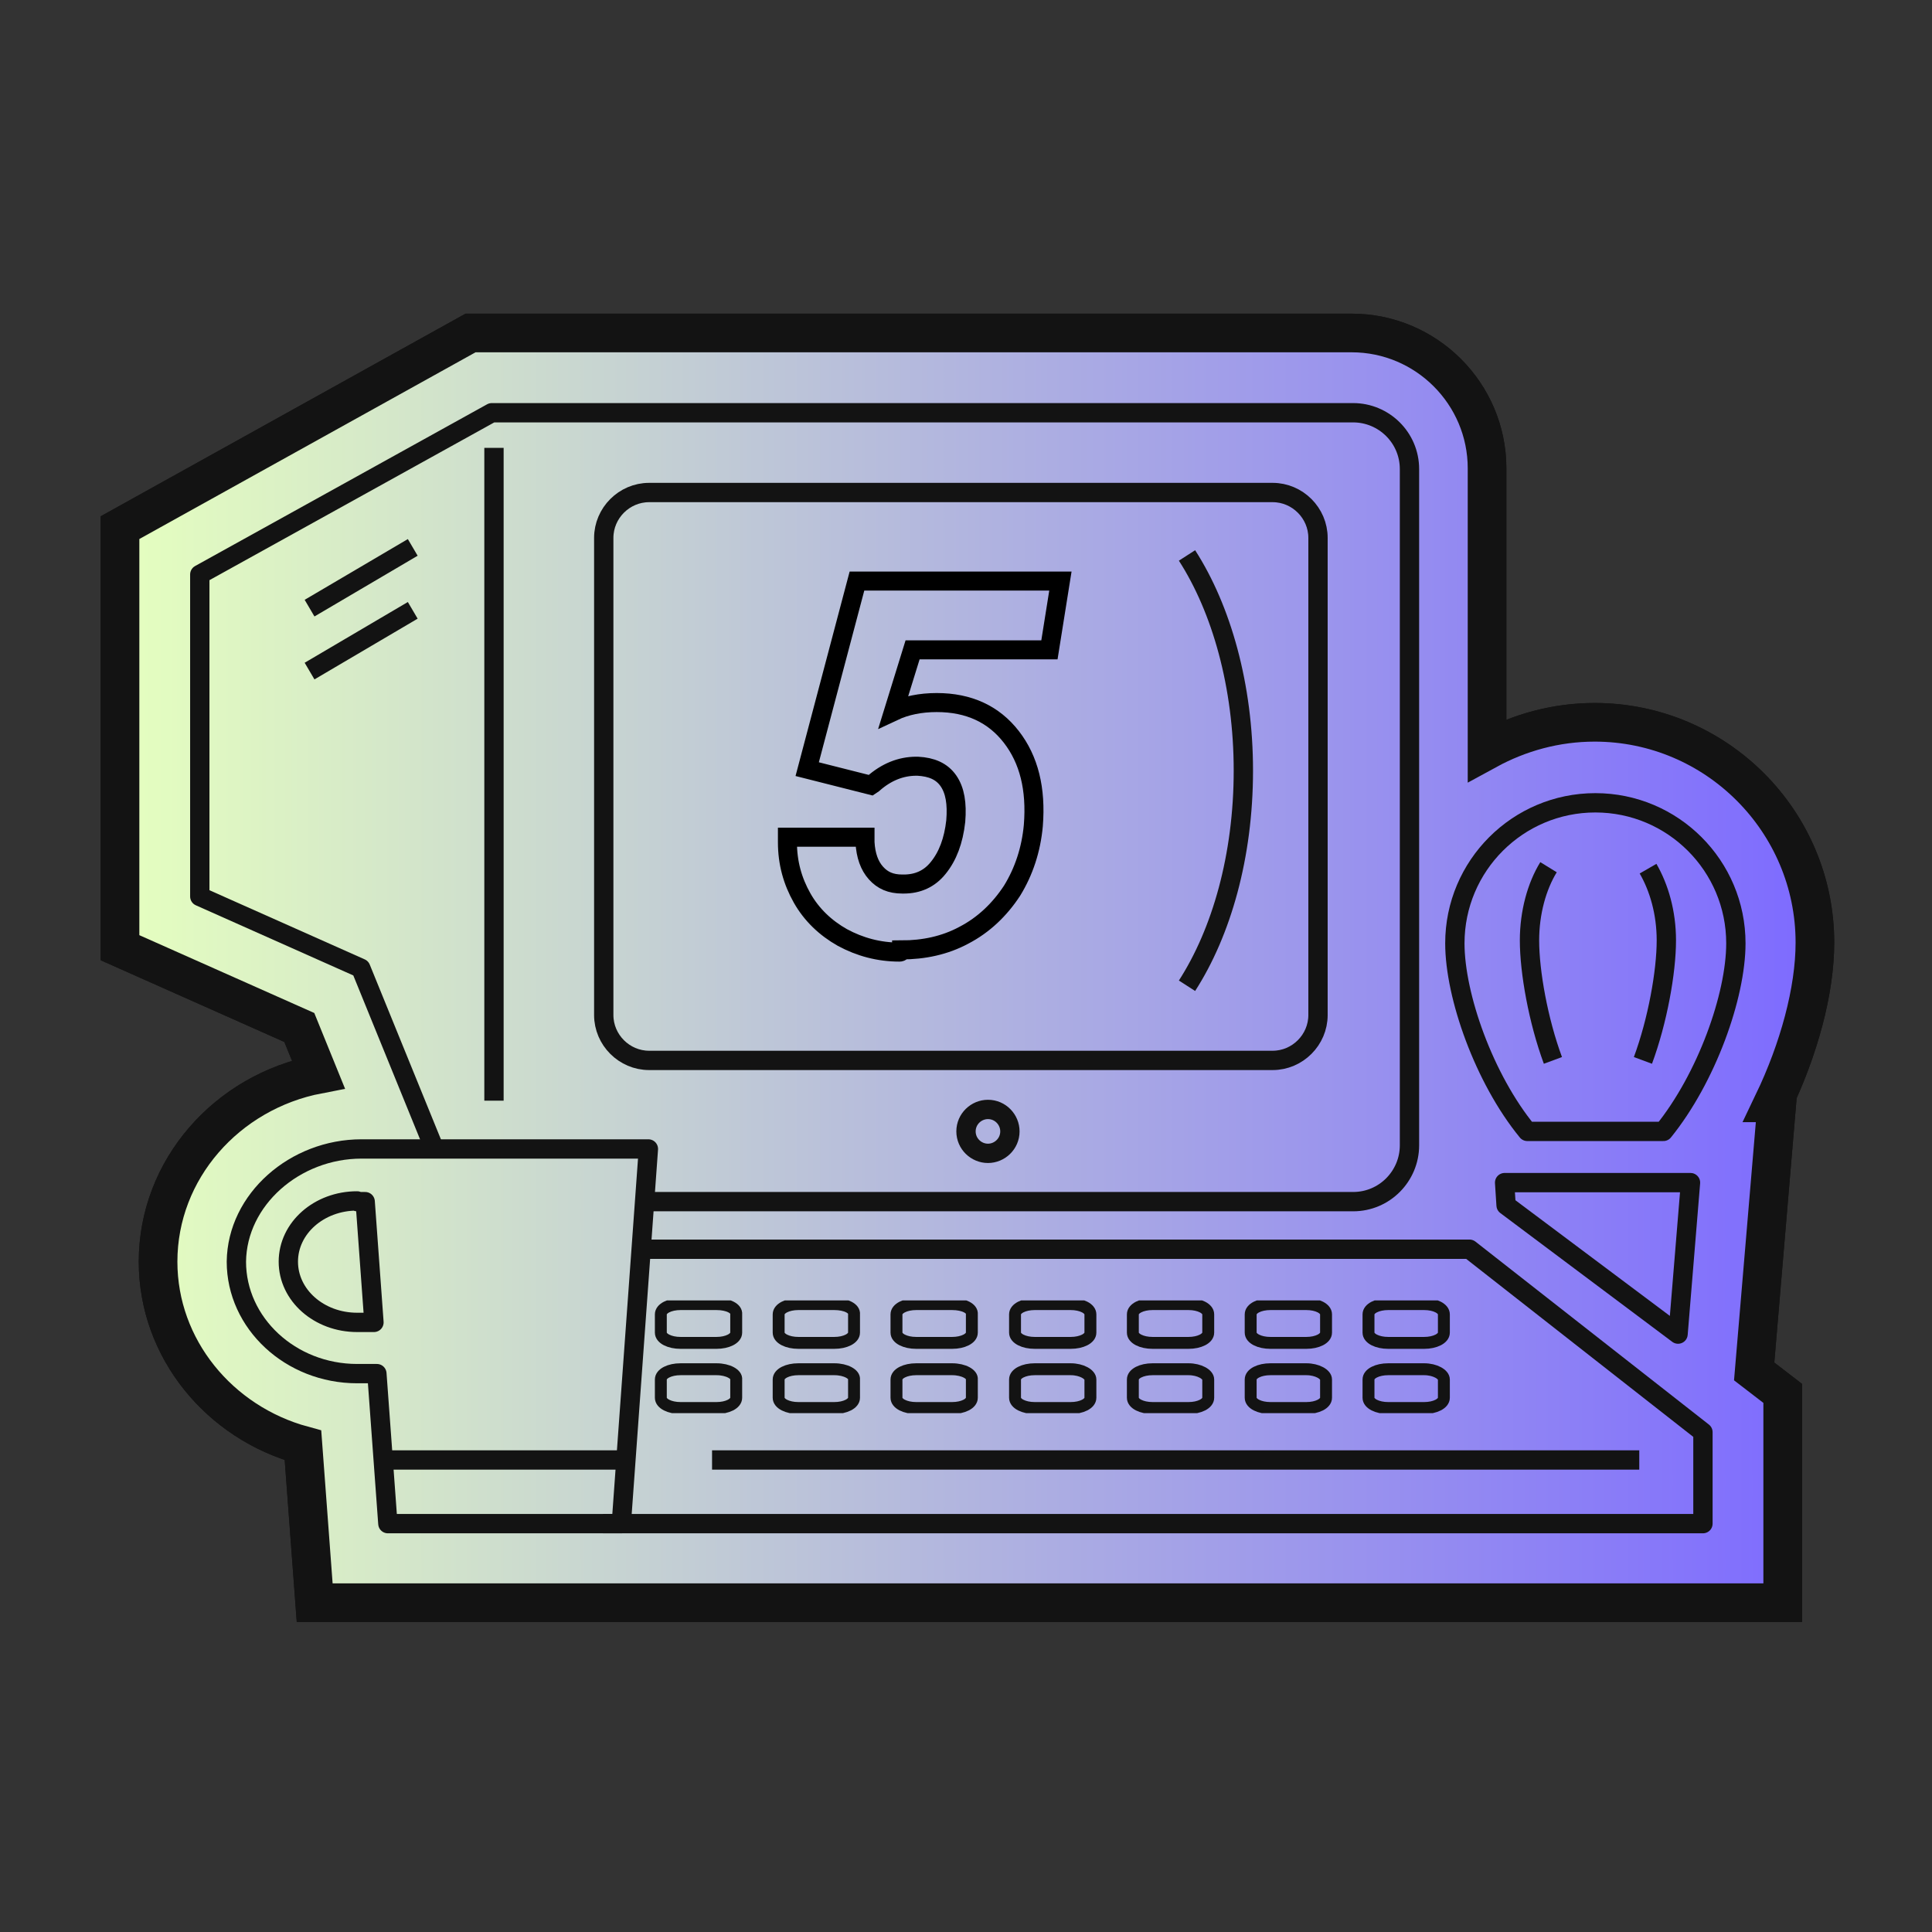
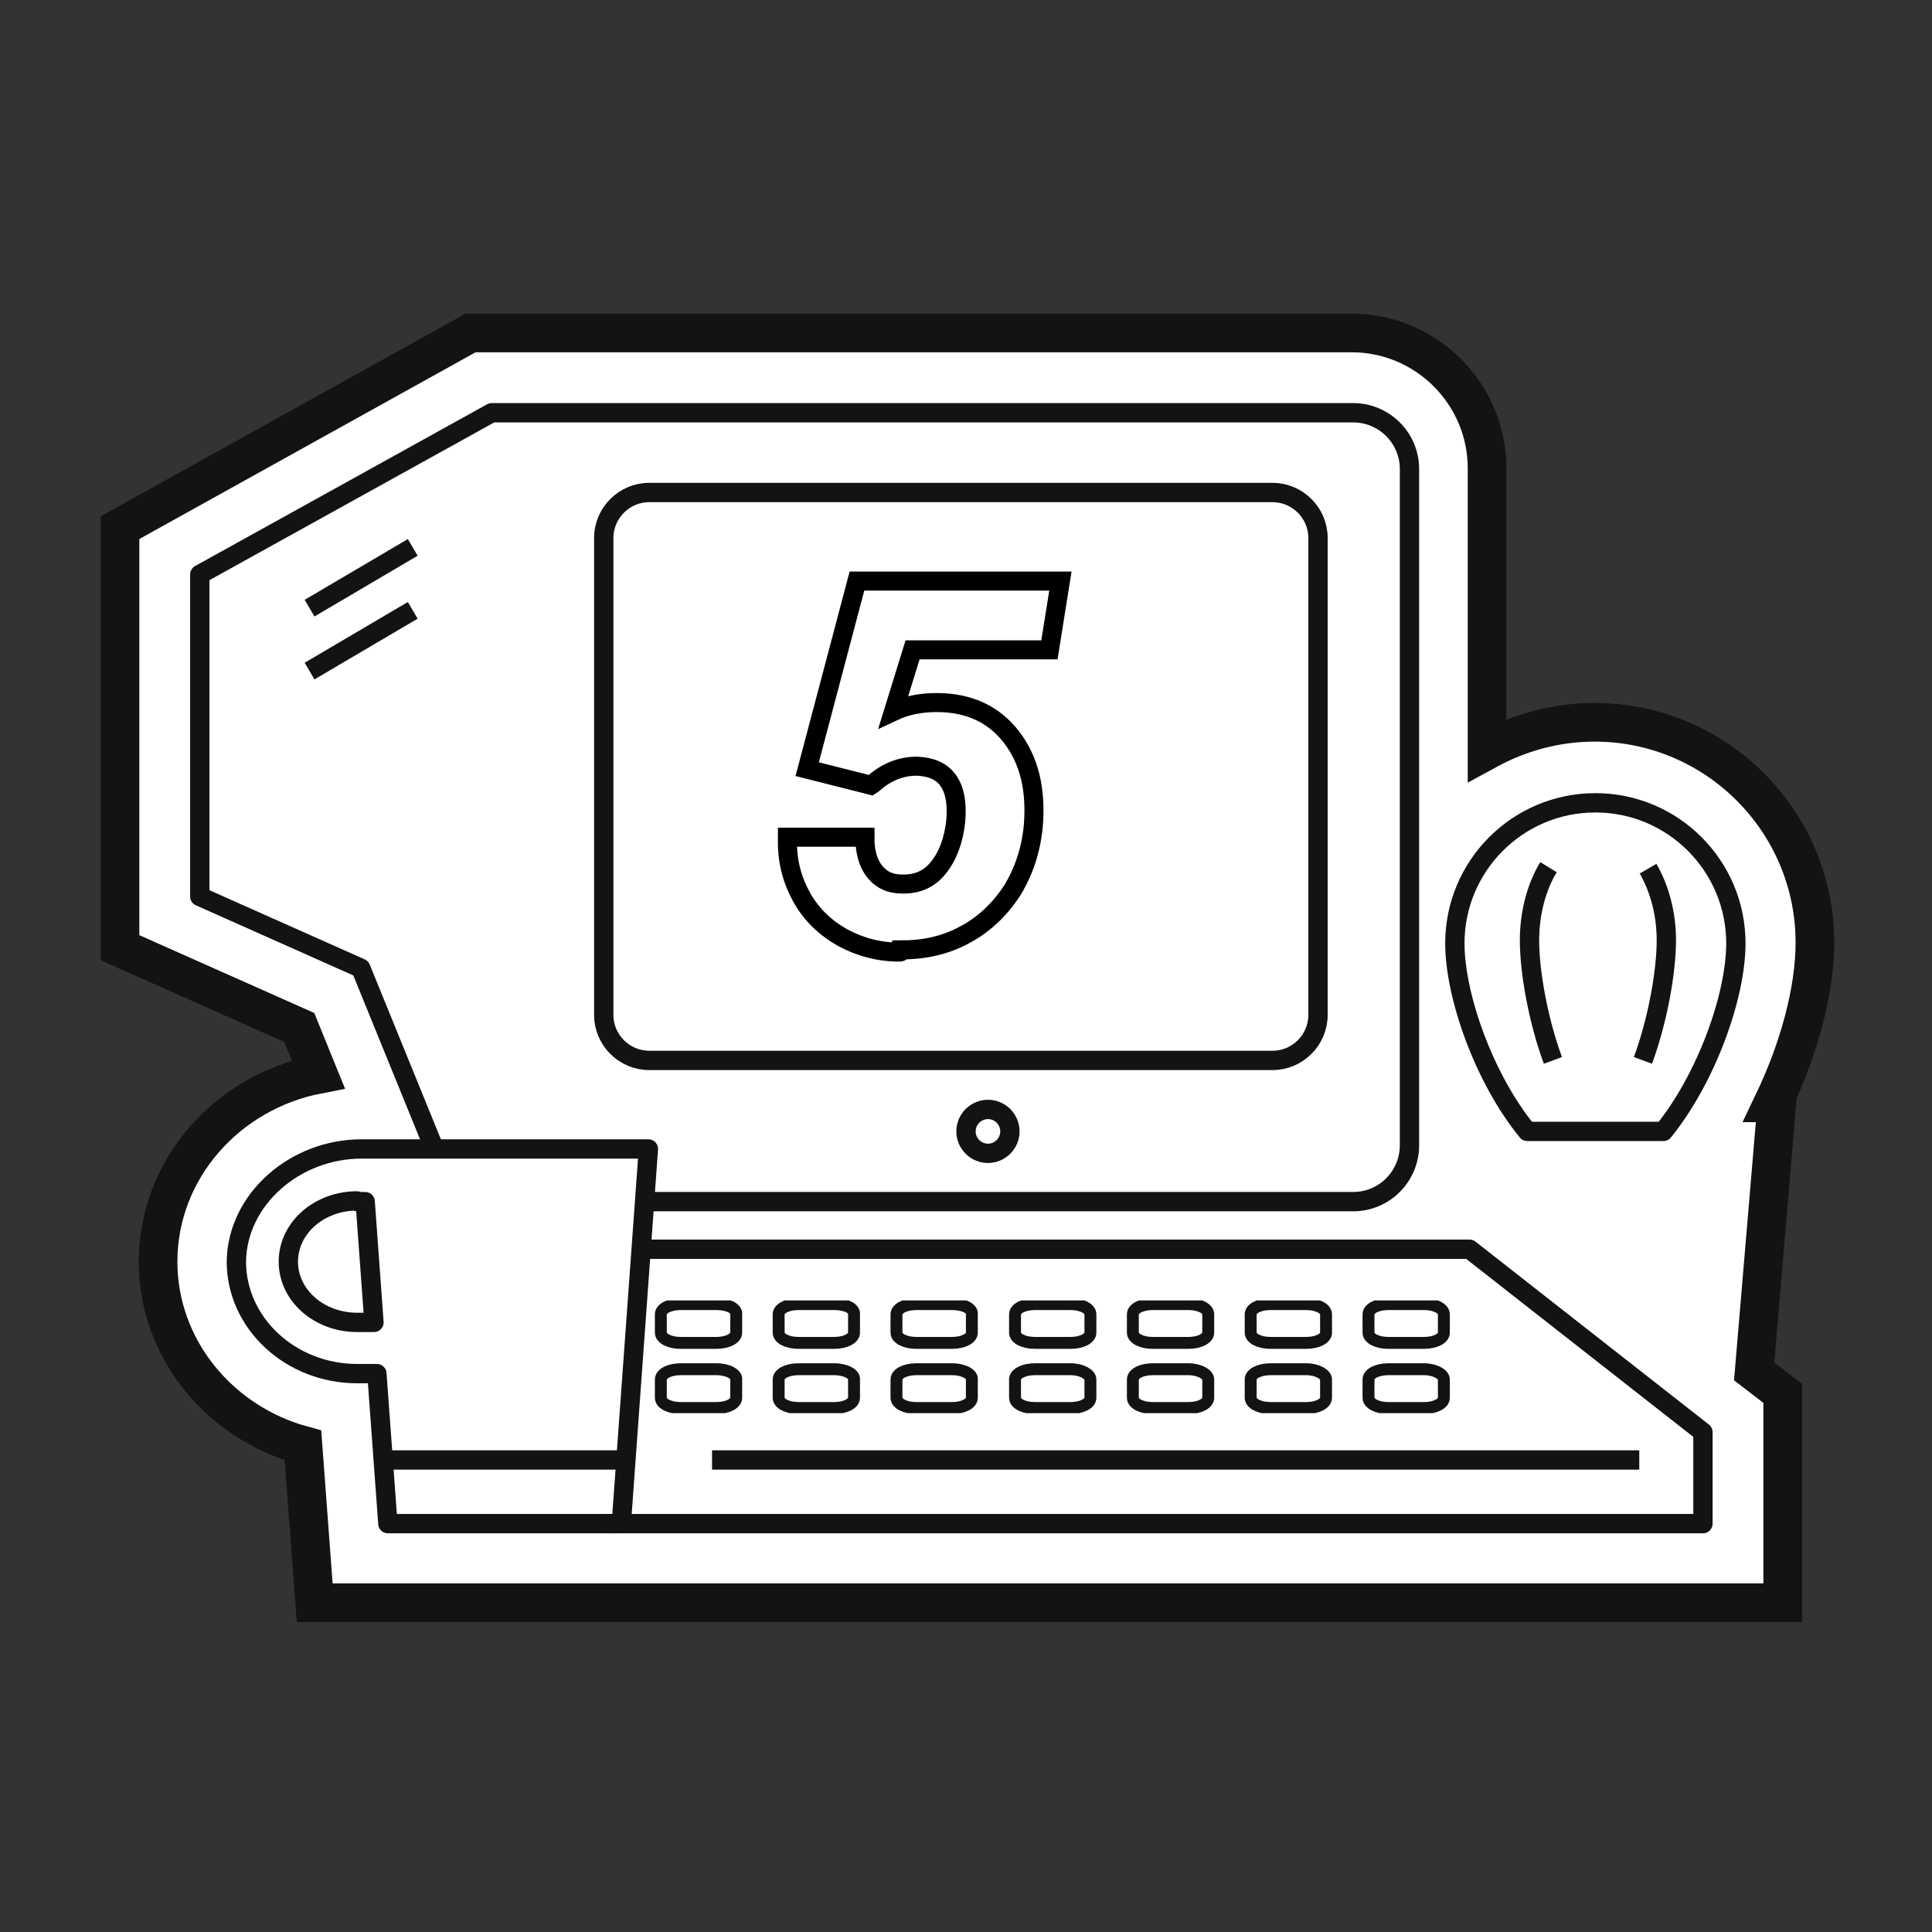
<svg xmlns="http://www.w3.org/2000/svg" xmlns:xlink="http://www.w3.org/1999/xlink" version="1.1" id="Layer_1" x="0px" y="0px" viewBox="0 0 264 264" style="enable-background:new 0 0 264 264;" xml:space="preserve">
  <rect x="0" y="0" width="264" height="264" fill="#333333" stroke="none" />
  <style type="text/css">
	.st0{fill:#FFFFFF;stroke:#131313;stroke-width:5.28;stroke-miterlimit:10;}
	.st1{fill:url(#SVGID_1_);stroke:#131313;stroke-width:5.28;stroke-miterlimit:10;}
	.st2{fill:none;stroke:#131313;stroke-width:2.64;stroke-linejoin:round;}
	.st3{clip-path:url(#SVGID_00000030473776571559014370000006316388900416468921_);}
	.st4{fill:none;stroke:#131313;stroke-width:1.628;stroke-linejoin:round;}
	.st5{fill:none;stroke:#131313;stroke-width:2.64;stroke-miterlimit:10;}
	.st6{fill:none;stroke:#000000;stroke-width:2.6;stroke-miterlimit:10;}
</style>
  <path class="st0" d="M242.8,150.7h-0.5c3.5-7.3,5.7-15.3,5.7-21.9c0-16.6-13.5-30.1-30.1-30.1c-5.3,0-10.3,1.4-14.7,3.8V64  c0-10.2-8.3-18.5-18.5-18.5H64.3L16.4,72.1v57.4l24.5,10.9l2.6,6.4c-12.5,2.4-21.9,13-21.9,25.6c0,11.9,8.4,22,19.8,25.1L43,219  h200.6v-28.6l-3.9-3L242.8,150.7z" />
  <linearGradient id="SVGID_1_" gradientUnits="userSpaceOnUse" x1="16.4" y1="133.75" x2="248" y2="133.75" gradientTransform="matrix(1 0 0 -1 0 266)">
    <stop offset="0" style="stop-color:#E5FFBF" />
    <stop offset="1" style="stop-color:#7D6AFF" />
  </linearGradient>
-   <path class="st1" d="M242.8,150.7h-0.5c3.5-7.3,5.7-15.3,5.7-21.9c0-16.6-13.5-30.1-30.1-30.1c-5.3,0-10.3,1.4-14.7,3.8V64  c0-10.2-8.3-18.5-18.5-18.5H64.3L16.4,72.1v57.4l24.5,10.9l2.6,6.4c-12.5,2.4-21.9,13-21.9,25.6c0,11.9,8.4,22,19.8,25.1L43,219  h200.6v-28.6l-3.9-3L242.8,150.7z" />
  <path class="st2" d="M59.4,157.1l-10.1-24.8l-22-9.8v-44l39.9-22.1h117.7c4.2,0,7.7,3.4,7.7,7.7v92.4c0,4.2-3.4,7.7-7.7,7.7H88.5" />
  <path class="st2" d="M173.9,67.3H88.7c-3.4,0-6.2,2.8-6.2,6.2v65.2c0,3.4,2.8,6.2,6.2,6.2h85.2c3.4,0,6.2-2.8,6.2-6.2V73.5  C180.1,70.1,177.3,67.3,173.9,67.3z" />
  <path class="st2" d="M82.4,208.2h150.3v-12.5l-31.9-25H87.7" />
  <g>
    <g>
      <g>
        <defs>
          <rect id="SVGID_00000036934813519406265320000012718894158688849037_" x="89.3" y="177.7" width="109" height="15.4" />
        </defs>
        <clipPath id="SVGID_00000049900776046121673610000011682309245767719338_">
          <use xlink:href="#SVGID_00000036934813519406265320000012718894158688849037_" style="overflow:visible;" />
        </clipPath>
        <g style="clip-path:url(#SVGID_00000049900776046121673610000011682309245767719338_);">
          <path class="st4" d="M97.9,178.2H93c-1.5,0-2.7,0.6-2.7,1.4v2.5c0,0.8,1.2,1.4,2.7,1.4h4.9c1.5,0,2.7-0.6,2.7-1.4v-2.5      C100.7,178.8,99.5,178.2,97.9,178.2z" />
          <path class="st4" d="M114,178.2h-4.9c-1.5,0-2.7,0.6-2.7,1.4v2.5c0,0.8,1.2,1.4,2.7,1.4h4.9c1.5,0,2.7-0.6,2.7-1.4v-2.5      C116.8,178.8,115.6,178.2,114,178.2z" />
          <path class="st4" d="M130.1,178.2h-4.9c-1.5,0-2.7,0.6-2.7,1.4v2.5c0,0.8,1.2,1.4,2.7,1.4h4.9c1.5,0,2.7-0.6,2.7-1.4v-2.5      C132.9,178.8,131.7,178.2,130.1,178.2z" />
          <path class="st4" d="M146.3,178.2h-4.9c-1.5,0-2.7,0.6-2.7,1.4v2.5c0,0.8,1.2,1.4,2.7,1.4h4.9c1.5,0,2.7-0.6,2.7-1.4v-2.5      C149,178.8,147.8,178.2,146.3,178.2z" />
          <path class="st4" d="M162.4,178.2h-4.9c-1.5,0-2.7,0.6-2.7,1.4v2.5c0,0.8,1.2,1.4,2.7,1.4h4.9c1.5,0,2.7-0.6,2.7-1.4v-2.5      C165.1,178.8,163.9,178.2,162.4,178.2z" />
          <path class="st4" d="M178.5,178.2h-4.9c-1.5,0-2.7,0.6-2.7,1.4v2.5c0,0.8,1.2,1.4,2.7,1.4h4.9c1.5,0,2.7-0.6,2.7-1.4v-2.5      C181.2,178.8,180,178.2,178.5,178.2z" />
          <path class="st4" d="M194.6,178.2h-4.9c-1.5,0-2.7,0.6-2.7,1.4v2.5c0,0.8,1.2,1.4,2.7,1.4h4.9c1.5,0,2.7-0.6,2.7-1.4v-2.5      C197.3,178.8,196.1,178.2,194.6,178.2z" />
          <path class="st4" d="M97.9,187.1H93c-1.5,0-2.7,0.6-2.7,1.4v2.5c0,0.8,1.2,1.4,2.7,1.4h4.9c1.5,0,2.7-0.6,2.7-1.4v-2.5      C100.7,187.8,99.5,187.1,97.9,187.1z" />
          <path class="st4" d="M114,187.1h-4.9c-1.5,0-2.7,0.6-2.7,1.4v2.5c0,0.8,1.2,1.4,2.7,1.4h4.9c1.5,0,2.7-0.6,2.7-1.4v-2.5      C116.8,187.8,115.6,187.1,114,187.1z" />
          <path class="st4" d="M130.1,187.1h-4.9c-1.5,0-2.7,0.6-2.7,1.4v2.5c0,0.8,1.2,1.4,2.7,1.4h4.9c1.5,0,2.7-0.6,2.7-1.4v-2.5      C132.9,187.8,131.7,187.1,130.1,187.1z" />
          <path class="st4" d="M146.3,187.1h-4.9c-1.5,0-2.7,0.6-2.7,1.4v2.5c0,0.8,1.2,1.4,2.7,1.4h4.9c1.5,0,2.7-0.6,2.7-1.4v-2.5      C149,187.8,147.8,187.1,146.3,187.1z" />
          <path class="st4" d="M162.4,187.1h-4.9c-1.5,0-2.7,0.6-2.7,1.4v2.5c0,0.8,1.2,1.4,2.7,1.4h4.9c1.5,0,2.7-0.6,2.7-1.4v-2.5      C165.1,187.8,163.9,187.1,162.4,187.1z" />
          <path class="st4" d="M178.5,187.1h-4.9c-1.5,0-2.7,0.6-2.7,1.4v2.5c0,0.8,1.2,1.4,2.7,1.4h4.9c1.5,0,2.7-0.6,2.7-1.4v-2.5      C181.2,187.8,180,187.1,178.5,187.1z" />
          <path class="st4" d="M194.6,187.1h-4.9c-1.5,0-2.7,0.6-2.7,1.4v2.5c0,0.8,1.2,1.4,2.7,1.4h4.9c1.5,0,2.7-0.6,2.7-1.4v-2.5      C197.3,187.8,196.1,187.1,194.6,187.1z" />
        </g>
      </g>
    </g>
  </g>
-   <path class="st2" d="M67.5,61.2v89.2" />
  <path class="st2" d="M135,157.6c1.6,0,3-1.3,3-3c0-1.6-1.3-3-3-3c-1.6,0-3,1.3-3,3S133.4,157.6,135,157.6z" />
-   <path class="st2" d="M229.3,182.3l-23.5-17.6l-0.2-3.1H231L229.3,182.3z" />
  <path class="st2" d="M212.2,144.9c-2-5.4-3.2-12.1-3.2-16.4c0-3.8,1-7.4,2.6-10" />
  <path class="st2" d="M224.5,144.9c2-5.4,3.2-12.1,3.2-16.4c0-3.8-1-7.2-2.5-9.8" />
  <path class="st2" d="M227.3,154.6c5.9-7.3,9.9-18.5,9.9-25.7c0-10.6-8.6-19.2-19.2-19.2s-19.2,8.6-19.2,19.2c0,7.2,4,18.5,9.9,25.7  H227.3z" />
-   <path class="st2" d="M162.2,134.7c4.7-7.3,7.7-17.7,7.7-29.4c0-11.6-3-22.1-7.7-29.4" />
  <path class="st5" d="M42.3,83.1l14.1-8.3" />
  <path class="st5" d="M42.3,91.7l14.1-8.3" />
  <path class="st2" d="M49.4,157h39.2l-3.7,51.2H53l-1.5-20.5h-0.6h-2.1c-9.1,0-16.5-6.9-16.5-15.3C32.4,163.9,40.3,157,49.4,157z" />
  <path class="st2" d="M48.8,164.1c-5.2,0-9.4,3.7-9.4,8.3s4.2,8.3,9.4,8.3h2.3l-1.2-16.5h-1.1C48.8,164.2,48.8,164.1,48.8,164.1z" />
  <path class="st5" d="M97.3,199.5H224" />
  <path class="st5" d="M52.8,199.5h32.7" />
  <path class="st6" d="M122.9,130.1c-2.8,0-5.4-0.7-7.8-2c-2.3-1.3-4.2-3.1-5.5-5.4s-2-4.8-2-7.6v-0.7h10.6v0.7  c0.1,1.8,0.6,3.2,1.5,4.2s2,1.5,3.6,1.5c0.1,0,0.2,0,0.2,0c1.9,0,3.5-0.7,4.7-2.2c1.3-1.6,2.1-3.7,2.4-6.4c0.2-2.4-0.1-4.2-1-5.5  s-2.3-1.9-4.2-2h-0.2c-2.1,0-4.1,0.8-5.9,2.4l-0.3,0.2l-8.7-2.2l6.8-25.7h27.8l-1.5,9.4h-18.7l-2.6,8.4c1.7-0.8,3.7-1.2,5.9-1.2  c4.4,0,7.8,1.6,10.2,4.7s3.4,7.1,3,12.1c-0.3,3.3-1.3,6.3-2.9,8.9c-1.7,2.6-3.9,4.7-6.6,6.1c-2.6,1.4-5.5,2-8.5,2  C123.2,130.1,123,130.1,122.9,130.1z" />
</svg>